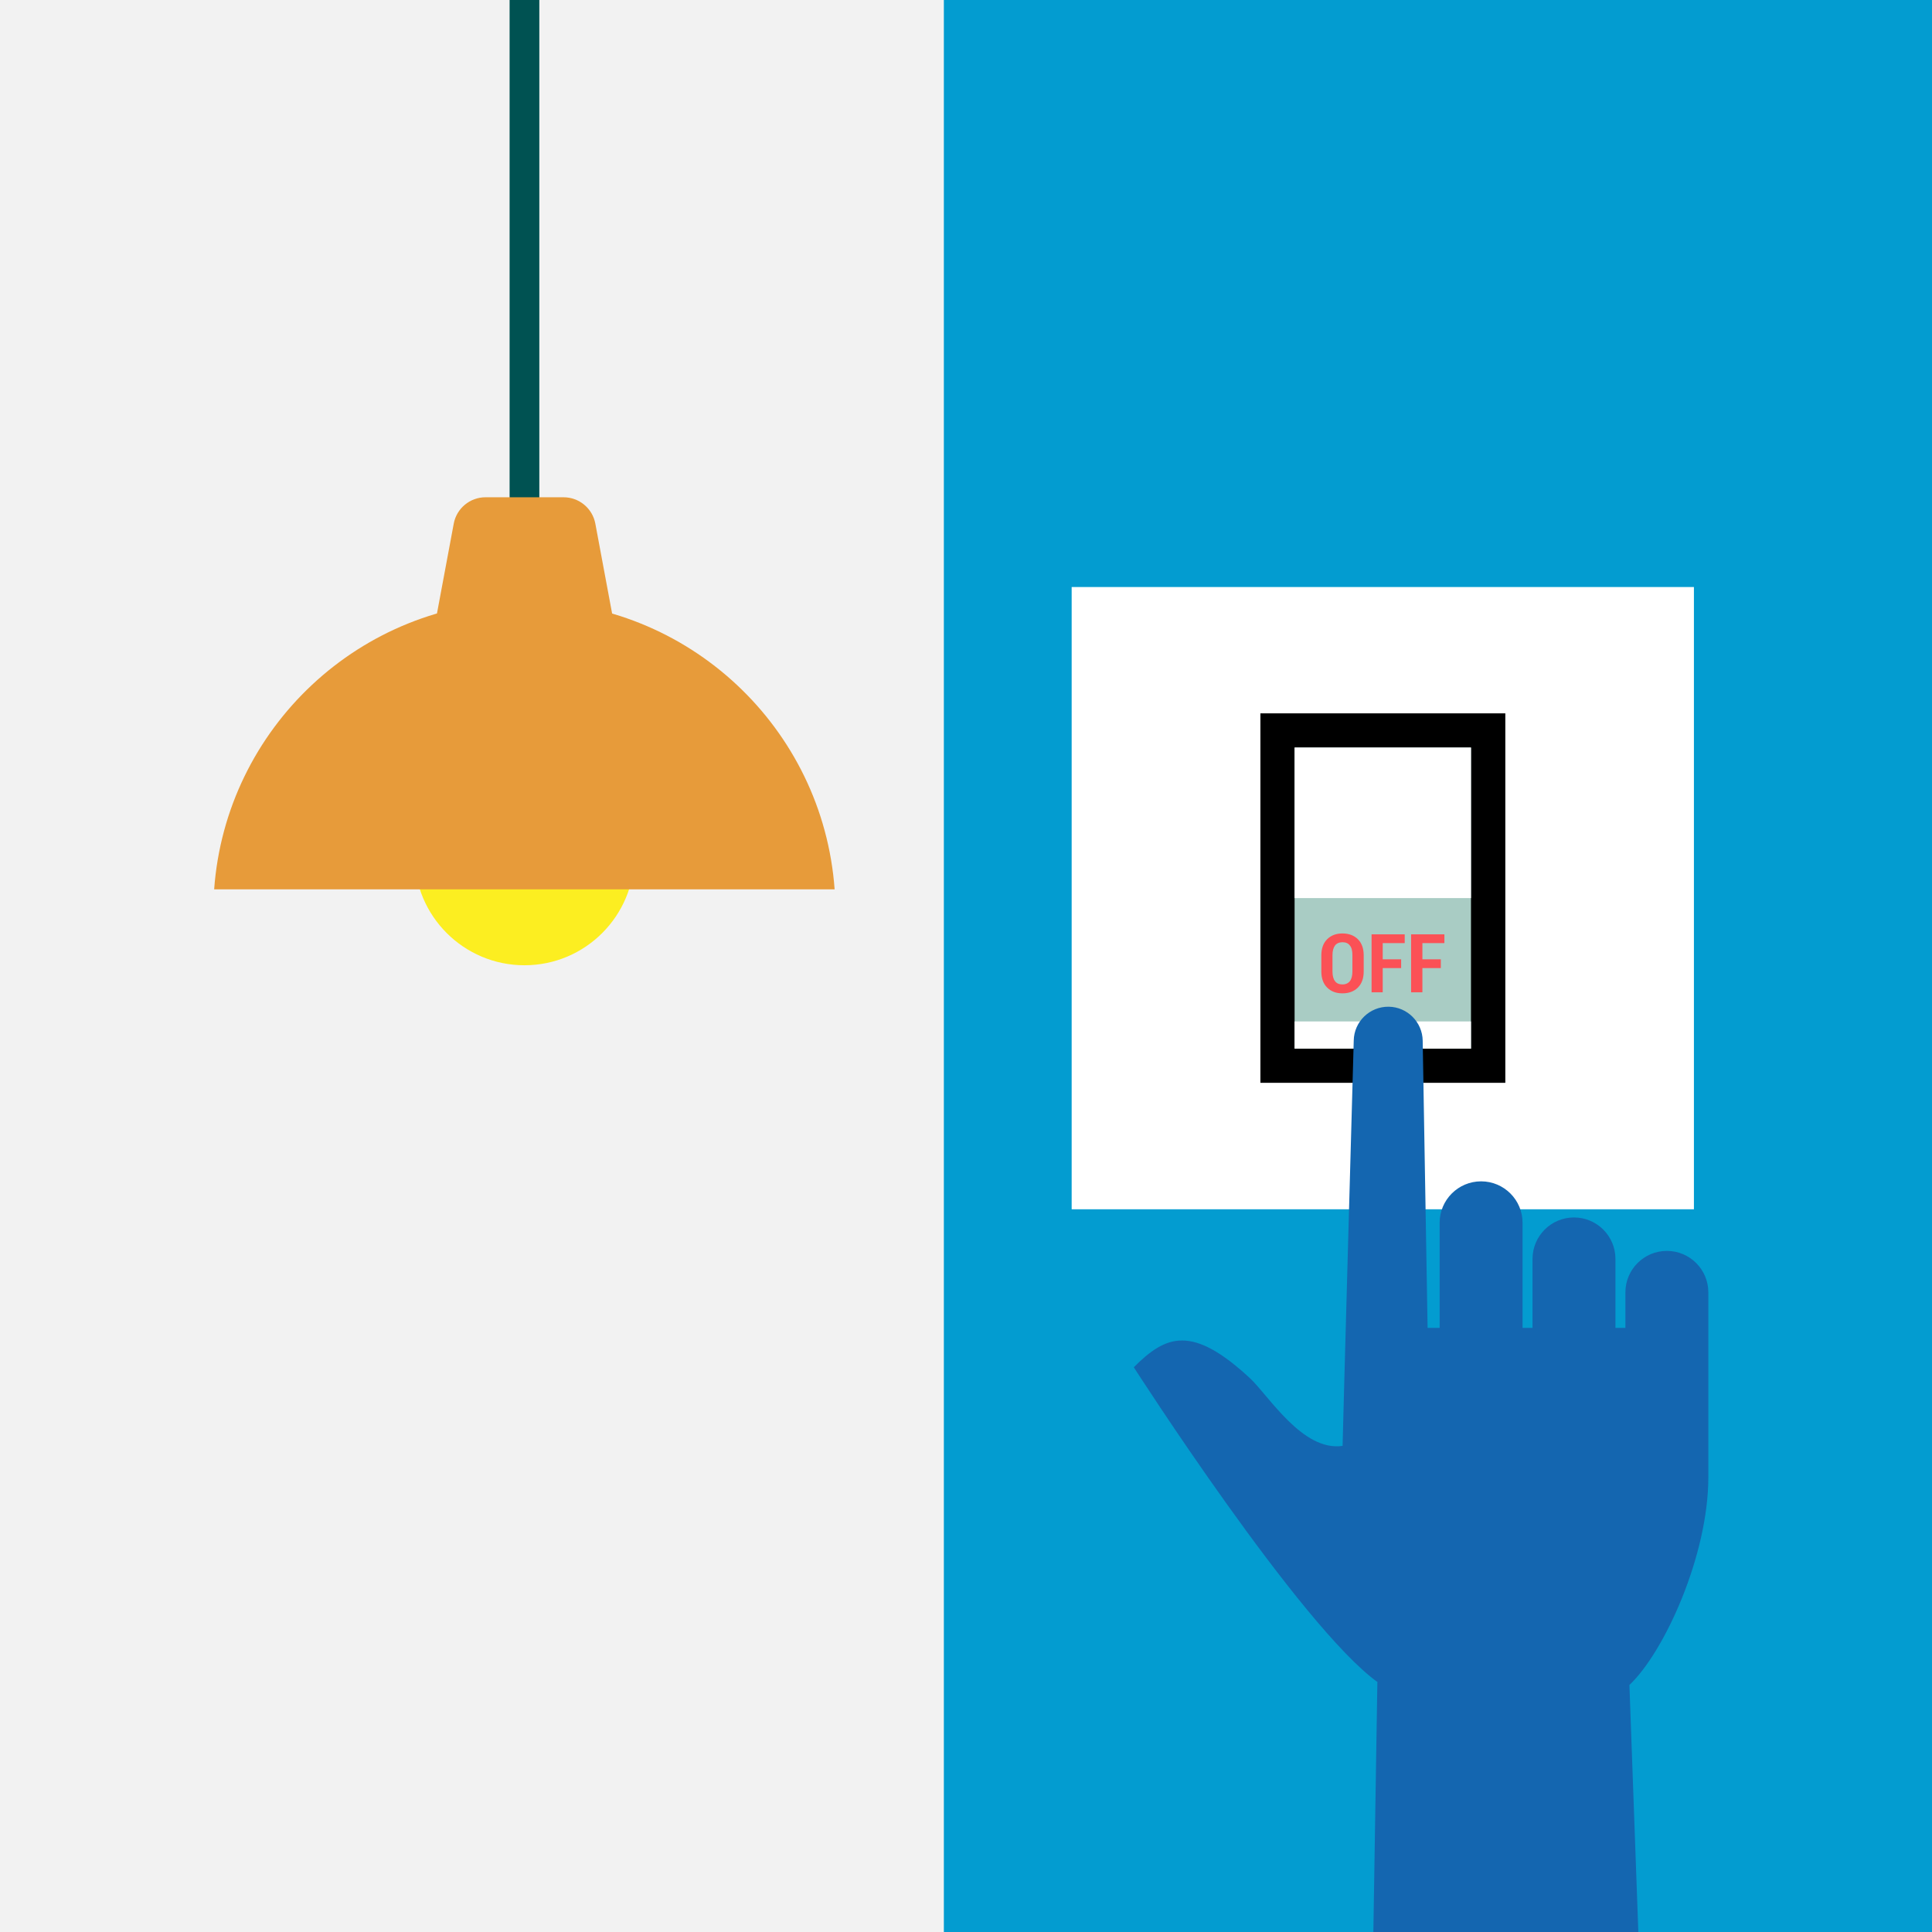
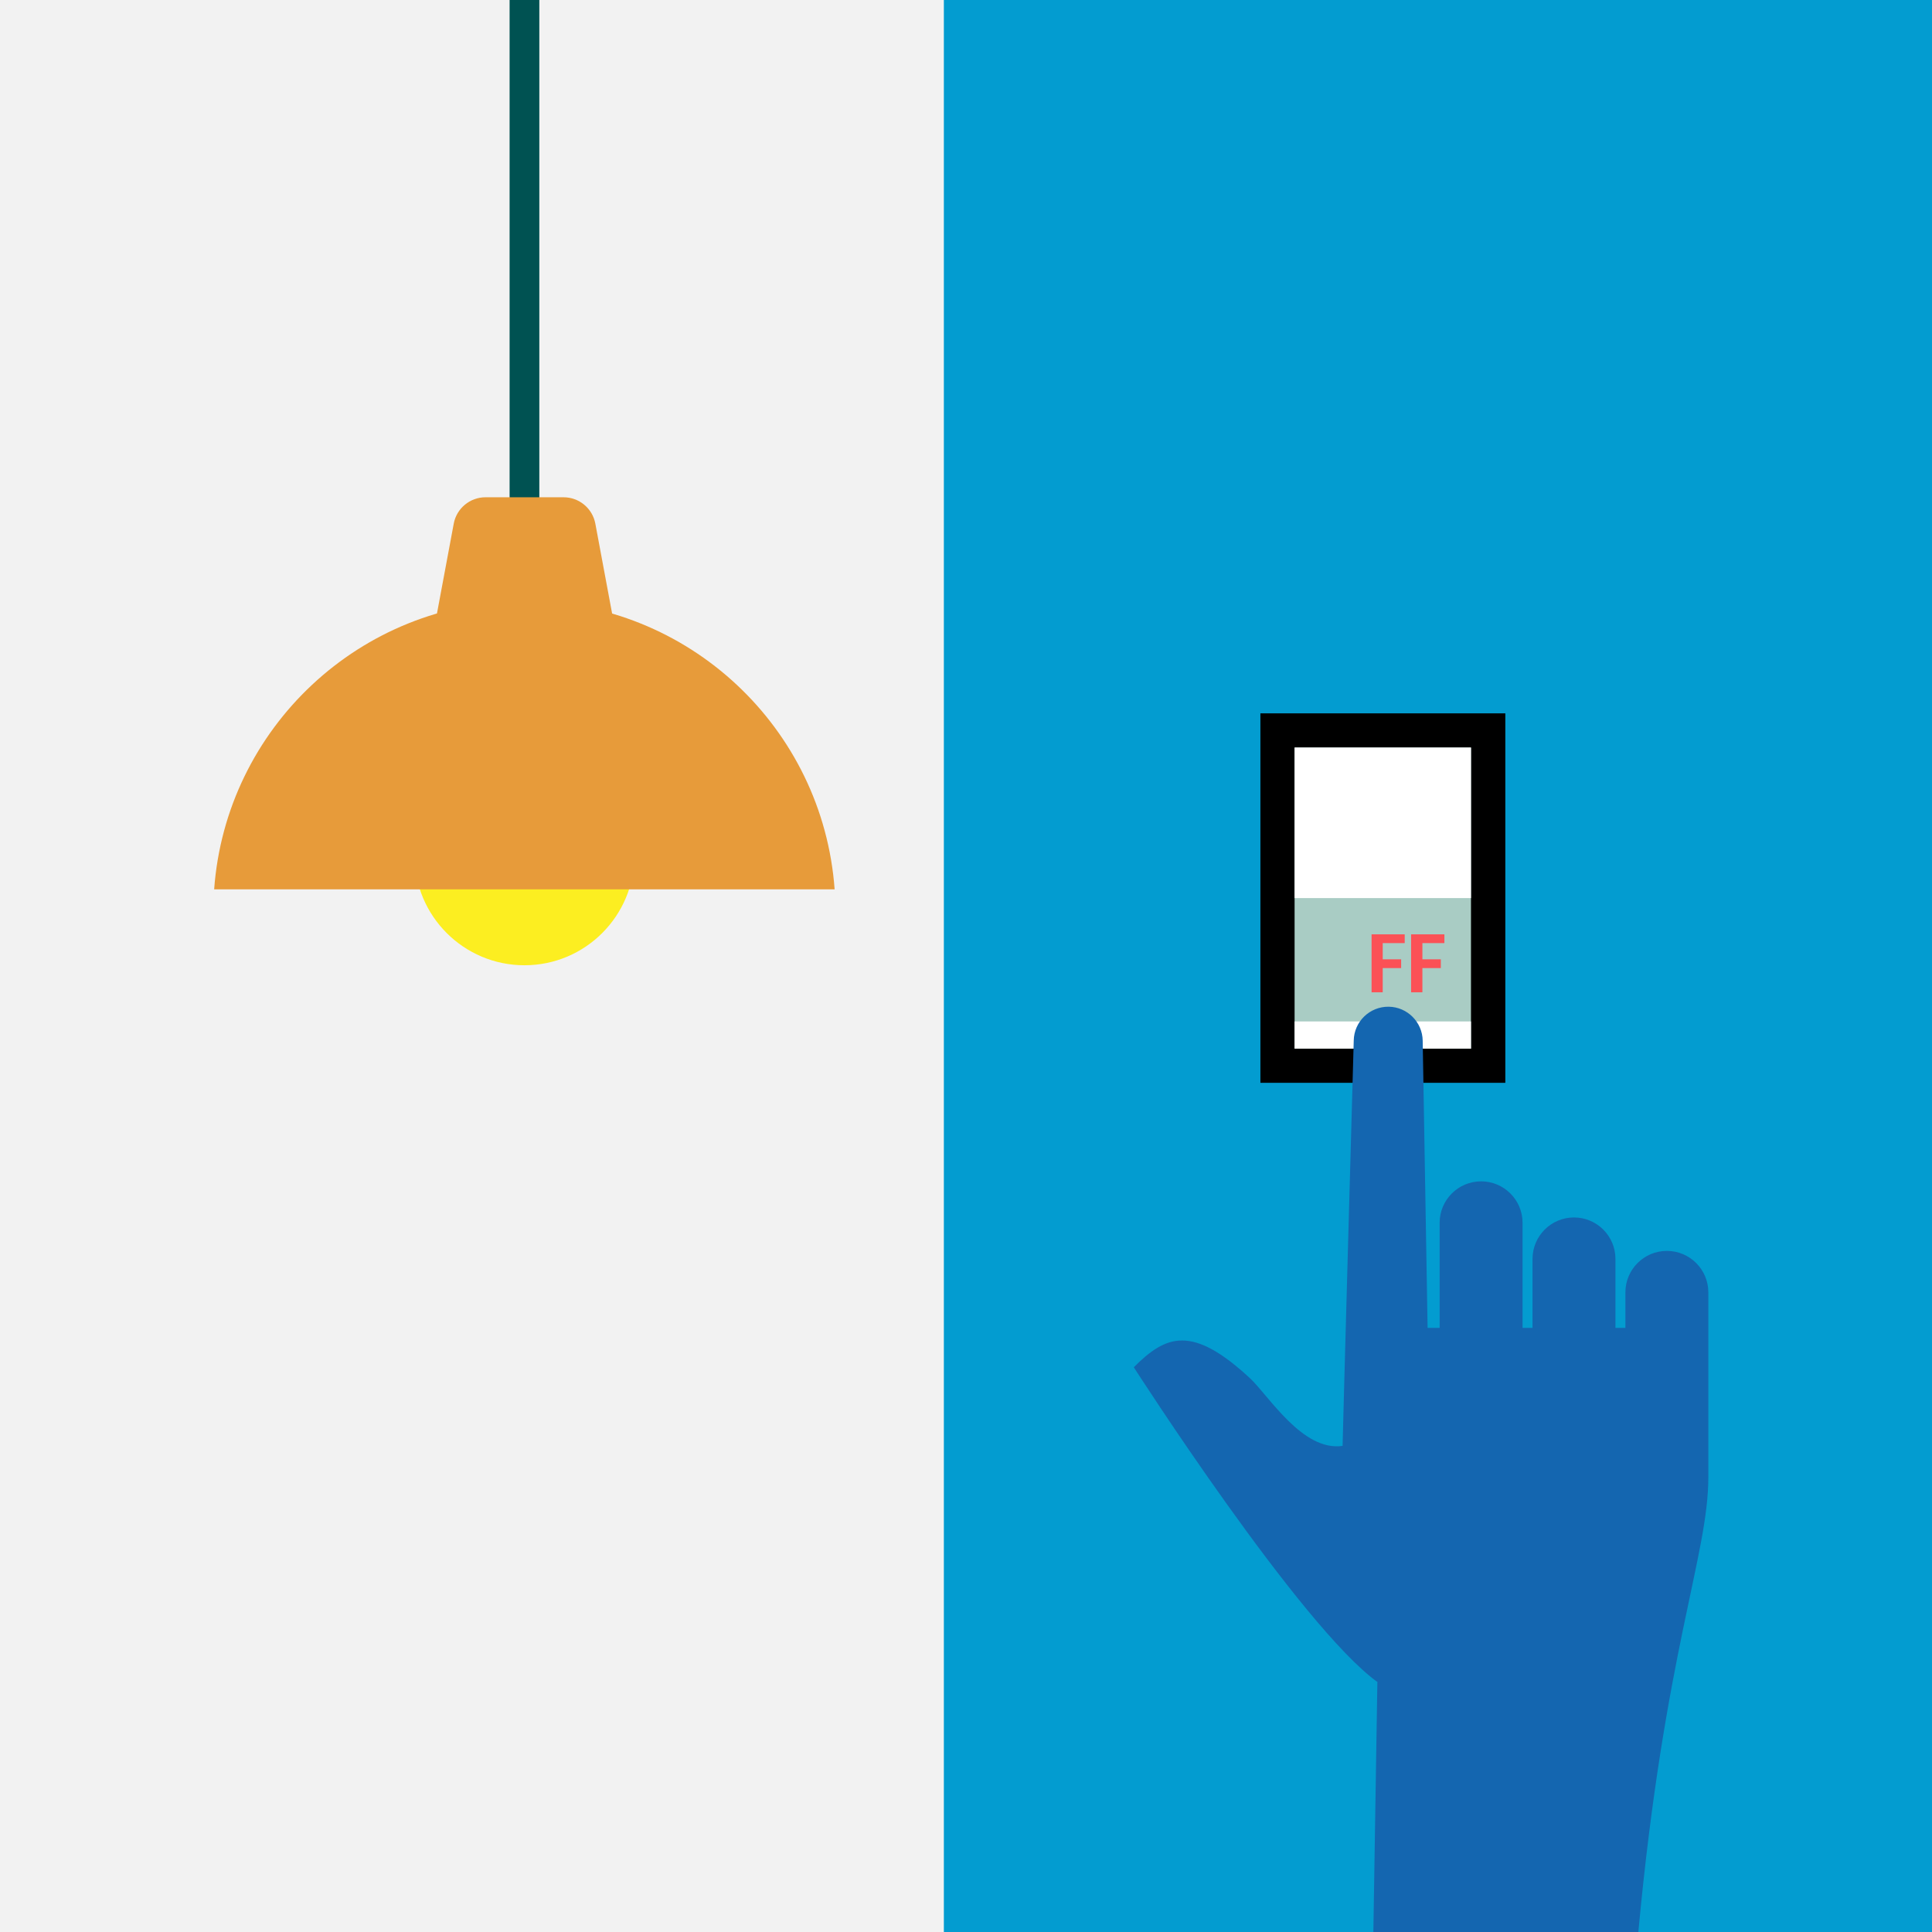
<svg xmlns="http://www.w3.org/2000/svg" width="130" height="130" viewBox="0 0 130 130" fill="none">
  <path d="M130 0H0V130H130V0Z" fill="#F2F2F2" />
  <path d="M130 0H63.51V130H130V0Z" fill="#039CD0" />
  <path d="M36.29 0H34.29V42.28H36.29V0Z" fill="#005252" />
  <path d="M35.29 64.95C39.377 64.95 42.69 61.637 42.69 57.55C42.69 53.463 39.377 50.15 35.29 50.15C31.203 50.15 27.89 53.463 27.89 57.55C27.89 61.637 31.203 64.95 35.29 64.95Z" fill="#FCEE21" />
  <path d="M35.29 40.44C24.24 40.44 15.2 49 14.41 59.84H56.16C55.37 48.99 46.33 40.44 35.28 40.44H35.29Z" fill="#E79B3A" />
  <path d="M32.67 33.46C31.62 33.46 30.72 34.21 30.53 35.24L29.3 41.83H41.29L40.06 35.24C39.87 34.21 38.97 33.46 37.92 33.46H32.67Z" fill="#E79B3A" />
-   <path d="M113.98 39.5H72.11V81.37H113.98V39.5Z" fill="white" />
  <path d="M101.29 48H84.81V72.86H101.29V48Z" fill="black" />
  <path d="M98.98 50.3H87.11V70.56H98.98V50.3Z" fill="#A9CCC4" />
  <path d="M98.98 68.73H87.11V70.56H98.98V68.73Z" fill="white" />
  <path d="M98.98 50.3H87.11V60.43H98.98V50.3Z" fill="white" />
-   <path d="M90.33 62.81C89.9 62.81 89.56 62.94 89.3 63.2C89.04 63.46 88.91 63.82 88.91 64.28V65.37C88.91 65.83 89.04 66.19 89.3 66.45C89.56 66.71 89.9 66.84 90.33 66.84C90.76 66.84 91.11 66.71 91.37 66.45C91.63 66.19 91.76 65.83 91.76 65.37V64.28C91.76 63.82 91.63 63.46 91.37 63.2C91.11 62.94 90.76 62.81 90.33 62.81ZM91 65.37C91 65.66 90.94 65.88 90.83 66.02C90.72 66.16 90.55 66.24 90.33 66.24C90.11 66.24 89.94 66.17 89.83 66.02C89.72 65.88 89.66 65.66 89.66 65.37V64.27C89.66 63.98 89.72 63.77 89.83 63.62C89.94 63.48 90.11 63.4 90.33 63.4C90.55 63.4 90.72 63.47 90.83 63.62C90.95 63.76 91 63.98 91 64.26V65.37Z" fill="#FB5156" />
  <path d="M92.29 66.77H93.04V65.14H94.28V64.55H93.04V63.46H94.52V62.87H92.29V66.77Z" fill="#FB5156" />
  <path d="M94.95 66.77H95.71V65.14H96.95V64.55H95.71V63.46H97.19V62.87H94.95V66.77Z" fill="#FB5156" />
-   <path d="M92.68 113.2L92.41 130H110.24L109.64 113.38C111.99 111.16 114.95 104.66 114.95 99.4V86.96C114.95 85.42 113.7 84.17 112.16 84.17C110.62 84.17 109.37 85.42 109.37 86.96V89.35H108.7V84.71C108.7 83.17 107.45 81.92 105.91 81.92C104.37 81.92 103.12 83.17 103.12 84.71V89.35H102.45V82.28C102.45 80.74 101.2 79.49 99.66 79.49C98.12 79.49 96.87 80.74 96.87 82.28V89.35H96.06L95.73 70.02C95.71 68.78 94.7 67.76 93.45 67.74C92.17 67.72 91.11 68.74 91.09 70.02C91.09 70.02 90.33 97.2 90.34 97.29C87.65 97.69 85.36 93.9 84.11 92.74C80.2 89.11 78.45 89.84 76.29 92C76.29 92 87.49 109.45 92.71 113.2H92.68Z" fill="#1466B0" />
+   <path d="M92.68 113.2L92.41 130H110.24C111.99 111.16 114.95 104.66 114.95 99.4V86.96C114.95 85.42 113.7 84.17 112.16 84.17C110.62 84.17 109.37 85.42 109.37 86.96V89.35H108.7V84.71C108.7 83.17 107.45 81.92 105.91 81.92C104.37 81.92 103.12 83.17 103.12 84.71V89.35H102.45V82.28C102.45 80.74 101.2 79.49 99.66 79.49C98.12 79.49 96.87 80.74 96.87 82.28V89.35H96.06L95.73 70.02C95.71 68.78 94.7 67.76 93.45 67.74C92.17 67.72 91.11 68.74 91.09 70.02C91.09 70.02 90.33 97.2 90.34 97.29C87.65 97.69 85.36 93.9 84.11 92.74C80.2 89.11 78.45 89.84 76.29 92C76.29 92 87.49 109.45 92.71 113.2H92.68Z" fill="#1466B0" />
</svg>